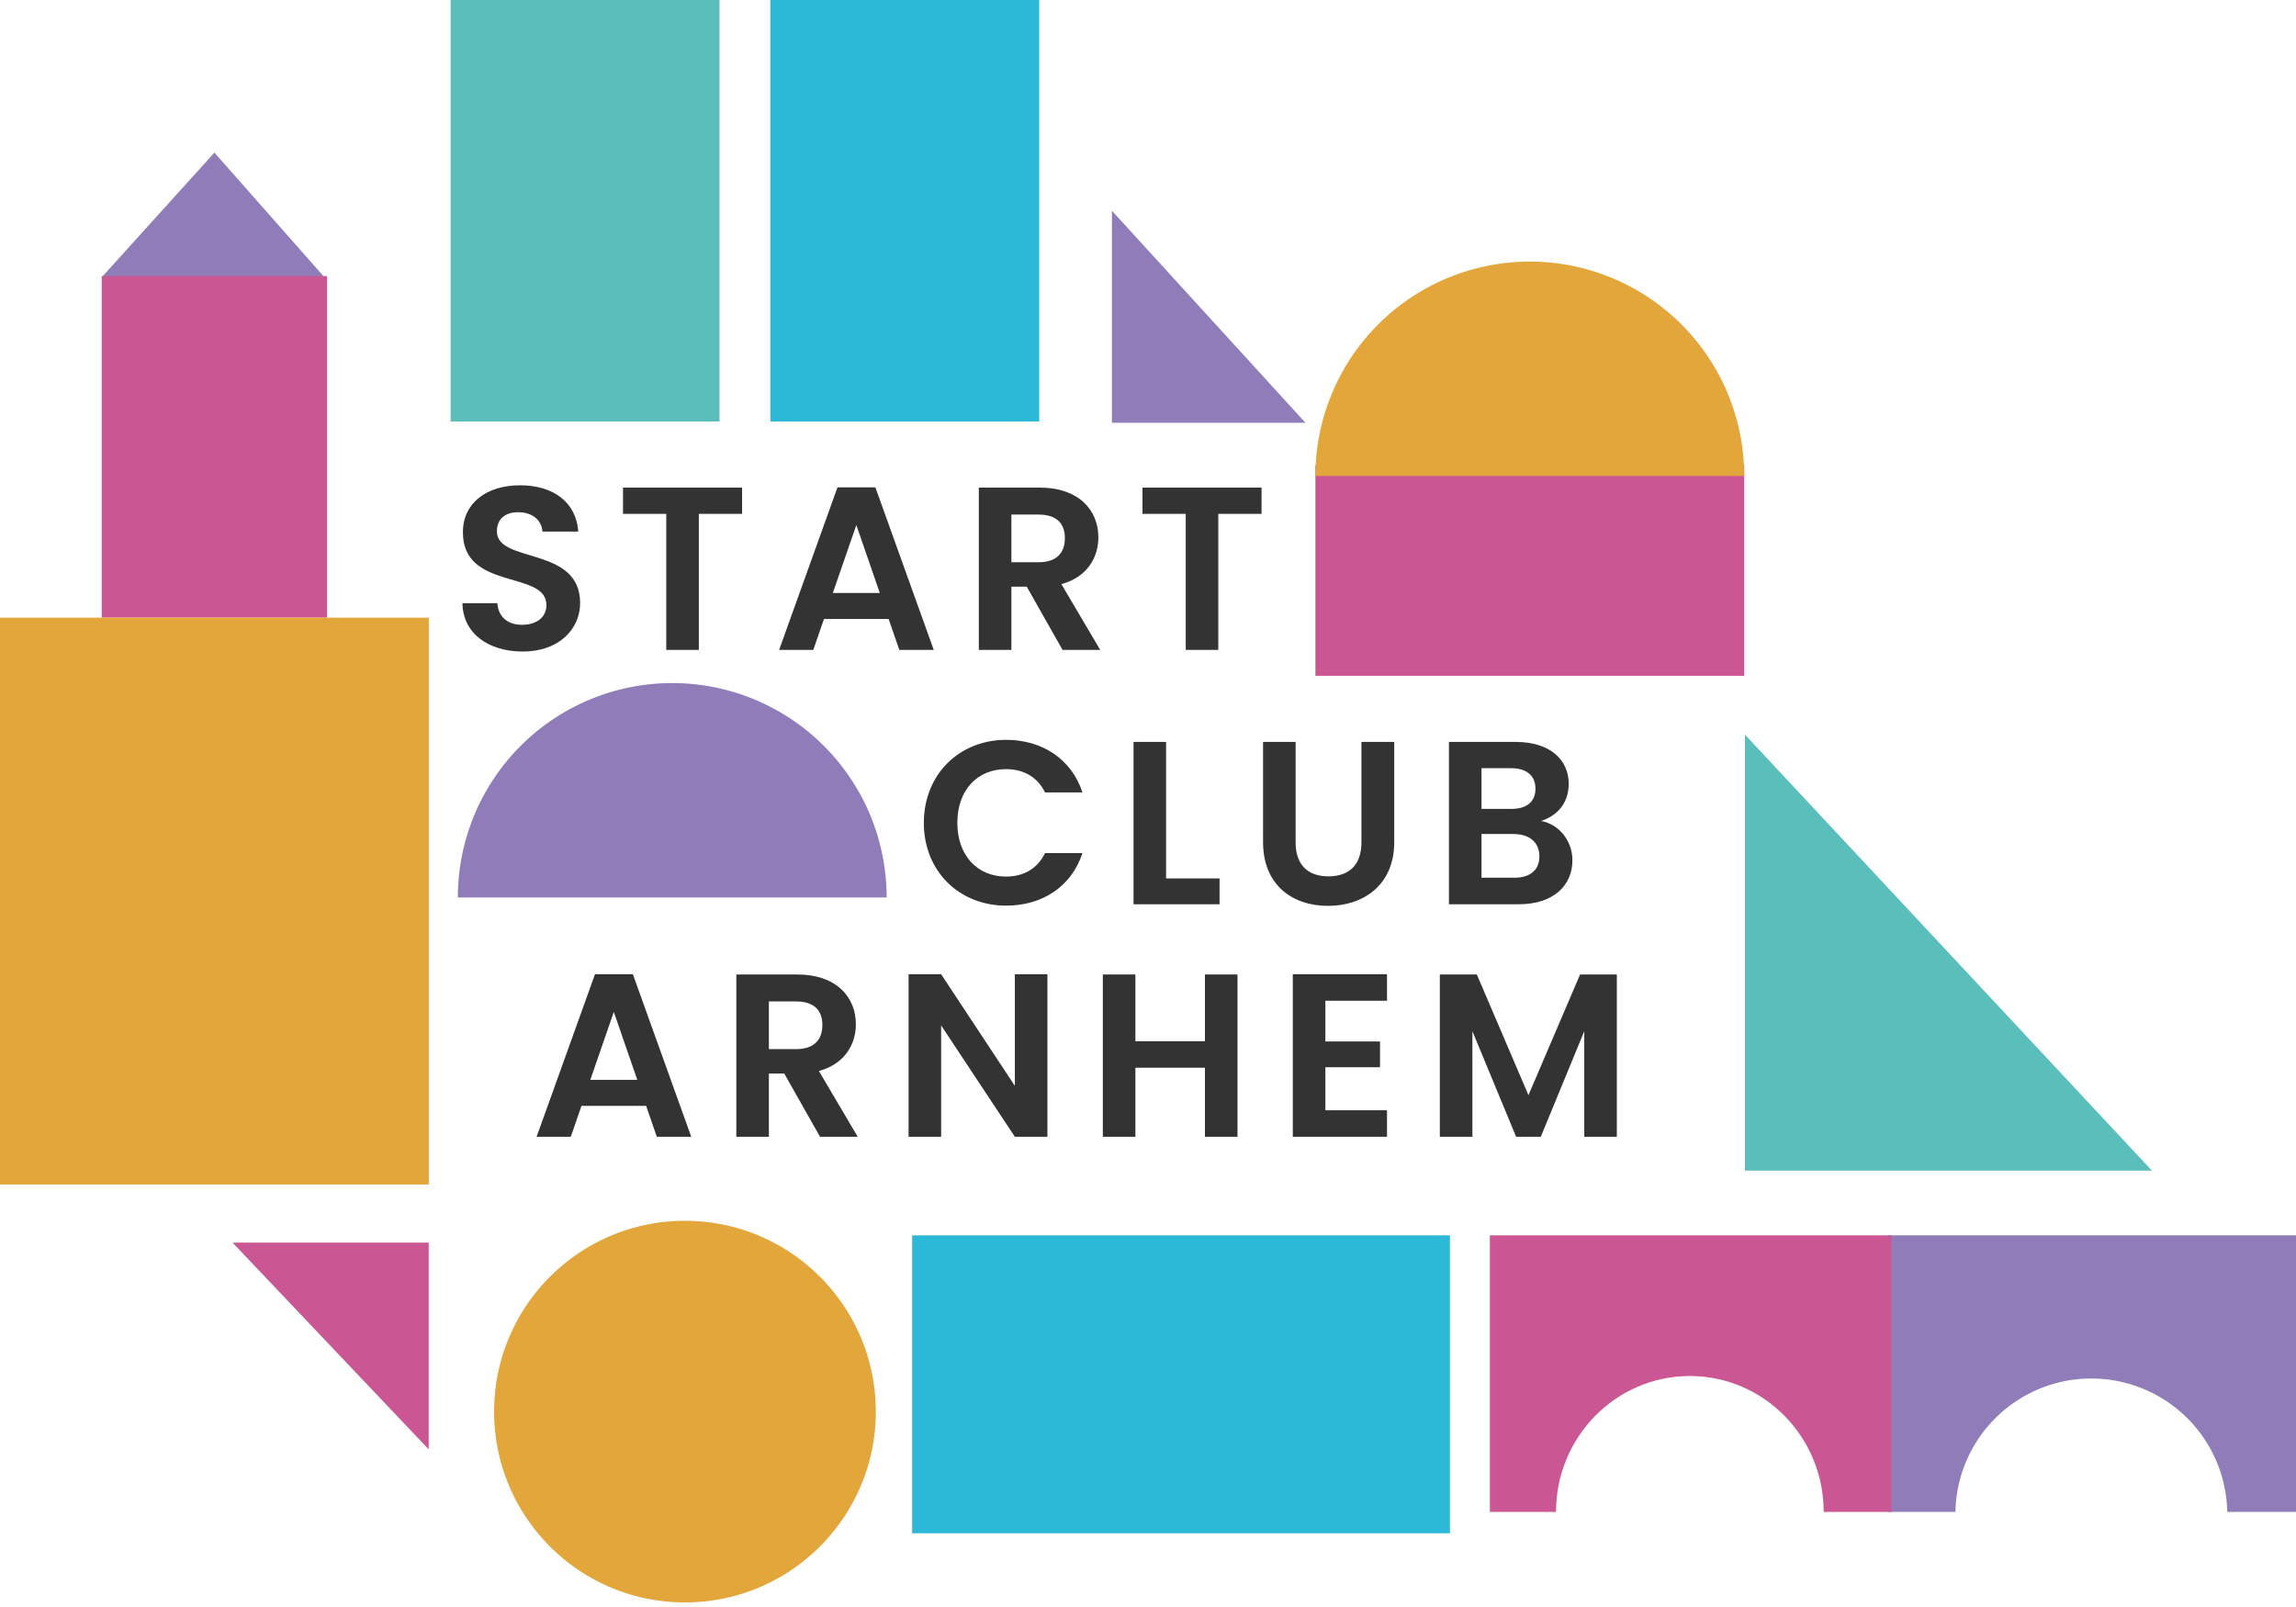
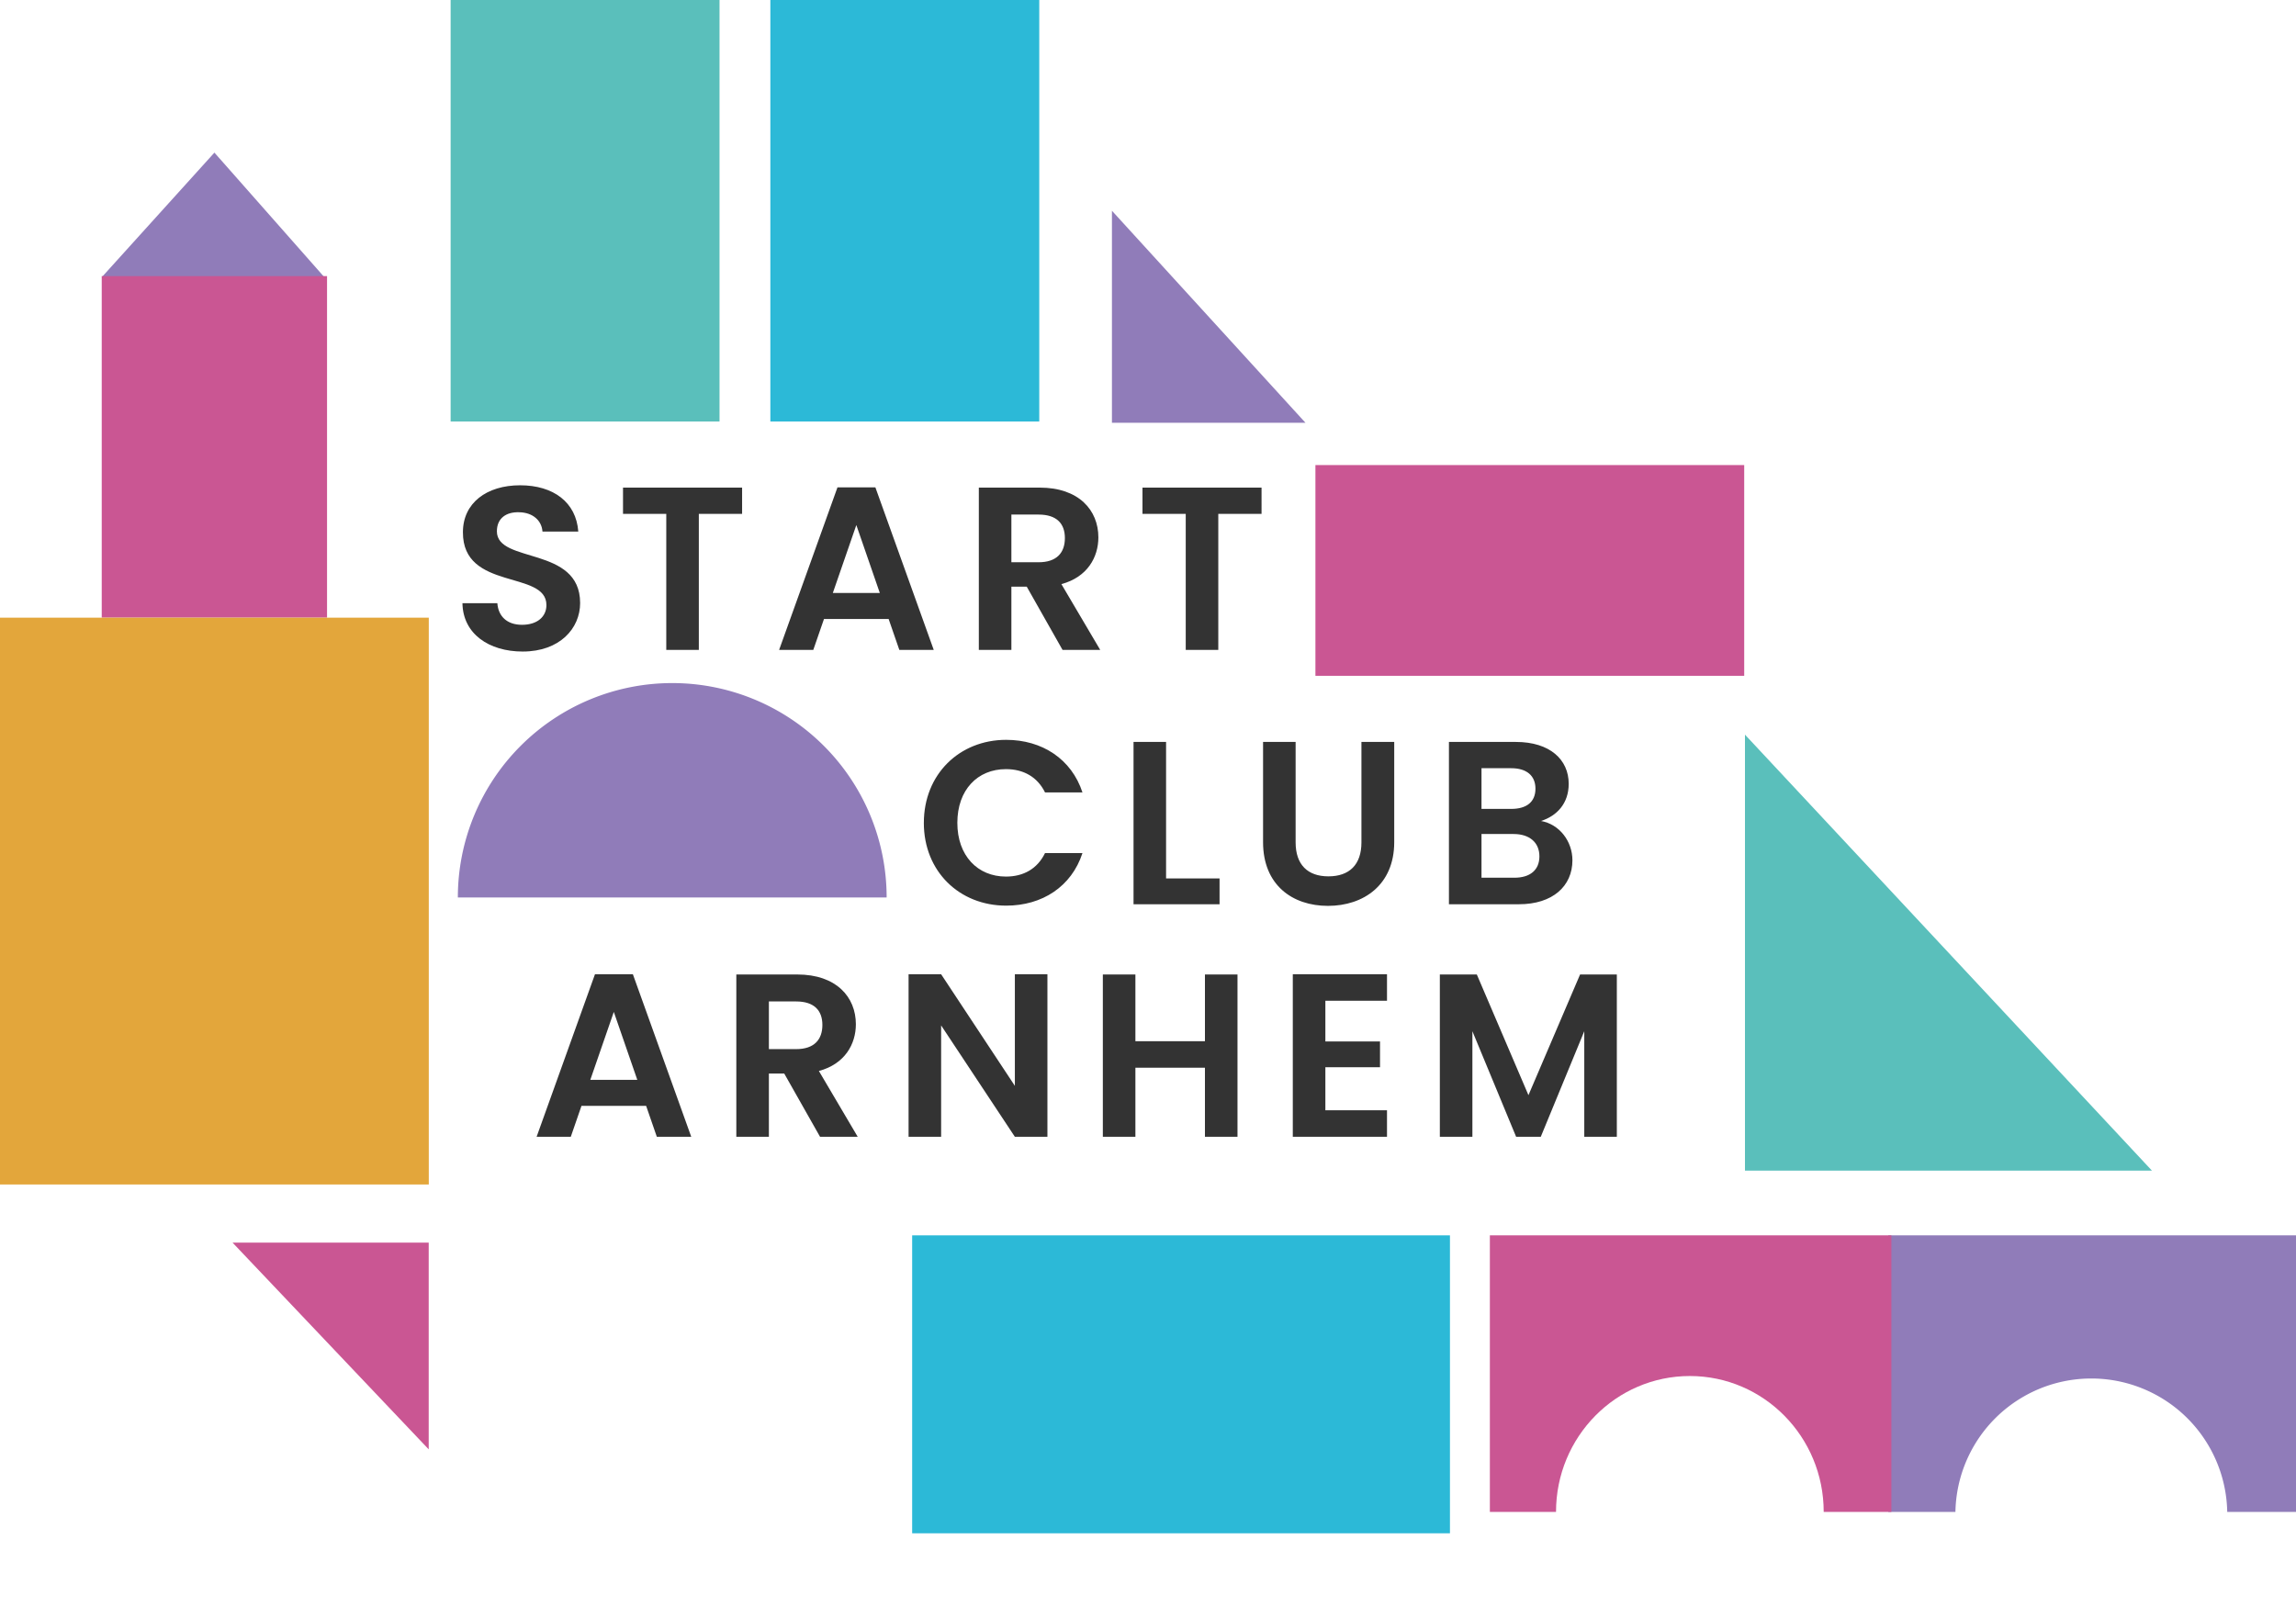
<svg xmlns="http://www.w3.org/2000/svg" width="150" height="105" fill="none">
  <g clip-path="url(#a)">
    <path fill="#907CB9" d="m14.008 9.972 7.186 8.14H6.648l7.36-8.14z" />
    <path fill="#CA5693" d="M21.365 18.042H6.646v22.316h14.72V18.042z" />
    <path fill="#E3A63B" d="M28.013 40.358H0v37.035h28.013V40.358z" />
    <path fill="#CA5693" d="M113.951 30.387H85.938v13.77h28.013v-13.77z" />
    <path fill="#907CB9" fill-rule="evenodd" d="M150.001 80.717h-26.636v18.07h4.385a8.88 8.88 0 0 1 17.757 0h4.494v-18.07z" clip-rule="evenodd" />
    <path fill="#CA5693" fill-rule="evenodd" d="M123.565 80.717H97.334v18.07h4.322c0-4.904 3.915-8.879 8.744-8.879s8.744 3.975 8.744 8.879h4.421v-18.07z" clip-rule="evenodd" />
    <path fill="#907CB9" d="M72.644 27.622h12.642L72.644 13.77v13.853z" />
    <path fill="#CA5693" d="M28.008 81.192H15.193l12.815 13.507V81.192z" />
    <path fill="#5ABFBB" d="M47.007 0H29.44v27.539h17.567V0z" />
    <path fill="#2CB9D7" d="M67.896 0H50.328v27.539h17.568V0zm-8.304 80.717v19.467h35.135V80.717H59.592z" />
    <path fill="#333" d="M37.9 39.396c0-3.738-5.438-2.553-5.438-4.68 0-.866.623-1.276 1.458-1.246.912.016 1.474.563 1.52 1.261h2.34c-.137-1.914-1.626-3.023-3.8-3.023-2.187 0-3.737 1.154-3.737 3.069-.015 3.844 5.455 2.462 5.455 4.756 0 .76-.593 1.291-1.595 1.291-.988 0-1.55-.562-1.611-1.413h-2.28c.031 2.006 1.733 3.16 3.936 3.16 2.416 0 3.753-1.504 3.753-3.175zm2.802-5.82h2.826v8.889h2.127v-8.888h2.827V31.86h-7.78v1.717zm18.053 8.889h2.248l-3.813-10.62h-2.477L50.9 42.465h2.233l.699-2.02h4.224l.699 2.02zm-1.277-3.722H54.41l1.535-4.437 1.534 4.437zm12.092-3.586c0 .957-.532 1.58-1.717 1.58h-1.778v-3.115h1.778c1.185 0 1.717.593 1.717 1.535zm-5.622-3.297v10.605h2.127v-4.133h1.003l2.34 4.133h2.461l-2.537-4.3c1.702-.455 2.416-1.762 2.416-3.054 0-1.777-1.277-3.251-3.83-3.251h-3.98zm10.691 1.717h2.826v8.888h2.127v-8.888h2.826V31.86h-7.779v1.717zM60.355 53.765c0 3.175 2.325 5.409 5.38 5.409 2.354 0 4.269-1.246 4.983-3.434h-2.446c-.502 1.033-1.413 1.535-2.553 1.535-1.854 0-3.175-1.368-3.175-3.51 0-2.157 1.321-3.51 3.175-3.51 1.14 0 2.051.502 2.553 1.52h2.446c-.714-2.173-2.629-3.434-4.984-3.434-3.054 0-5.378 2.249-5.378 5.424zm13.7-5.287v10.605h5.62v-1.687h-3.494v-8.918h-2.127zm8.462 6.548c0 2.796 1.914 4.163 4.239 4.163s4.33-1.367 4.33-4.163v-6.548h-2.142v6.563c0 1.459-.79 2.219-2.158 2.219-1.352 0-2.142-.76-2.142-2.219v-6.563h-2.127v6.548zm18.054.927c0 .896-.608 1.397-1.641 1.397h-2.142v-2.856h2.096c1.034 0 1.687.547 1.687 1.459zm-.258-4.422c0 .866-.578 1.322-1.58 1.322h-1.945v-2.659h1.944c1.003 0 1.581.487 1.581 1.337zm2.415 4.68c0-1.246-.85-2.355-2.051-2.568 1.033-.334 1.808-1.14 1.808-2.43 0-1.58-1.23-2.735-3.449-2.735h-4.375v10.605h4.573c2.203 0 3.494-1.185 3.494-2.872zM42.912 74.277h2.248l-3.813-10.62H38.87l-3.813 10.62h2.233l.699-2.02h4.224l.699 2.02zm-1.277-3.722h-3.069l1.535-4.437 1.534 4.437zm12.092-3.586c0 .957-.532 1.58-1.717 1.58h-1.778v-3.115h1.778c1.185 0 1.717.593 1.717 1.535zm-5.622-3.297v10.605h2.127v-4.133h1.003l2.34 4.133h2.461l-2.537-4.3c1.702-.456 2.416-1.763 2.416-3.054 0-1.778-1.276-3.251-3.829-3.251h-3.98zm18.197-.015v7.292l-4.817-7.292h-2.127v10.62h2.127v-7.278l4.817 7.278h2.127v-10.62h-2.127zm12.418 10.62h2.127V63.672H78.72v4.36h-4.543v-4.36H72.05v10.605h2.127v-4.513h4.543v4.513zm11.894-10.62H84.46v10.62h6.154v-1.732h-4.026v-2.811h3.57v-1.686h-3.57v-2.66h4.026v-1.732zm3.452 10.62h2.127v-6.898l2.857 6.898h1.61l2.842-6.898v6.898h2.127V63.672h-2.401l-3.373 7.885-3.373-7.885h-2.416v10.605z" />
-     <path fill="#E3A63B" d="M113.951 31.1a14.004 14.004 0 0 0-14.007-14.007A14.008 14.008 0 0 0 85.937 31.1h28.014zm-69.202 73.602c6.886 0 12.468-5.582 12.468-12.467 0-6.886-5.582-12.468-12.468-12.468s-12.468 5.582-12.468 12.468c0 6.885 5.582 12.467 12.468 12.467z" />
    <path fill="#907CB9" d="M57.925 58.638a14.006 14.006 0 1 0-28.013 0h28.014z" />
    <path fill="#5ABFBB" d="M114 76.488h26.589L114 48v28.488z" />
  </g>
  <defs>
    <clipPath id="a">
      <path fill="#fff" d="M0 0h150v104.812H0z" />
    </clipPath>
  </defs>
</svg>